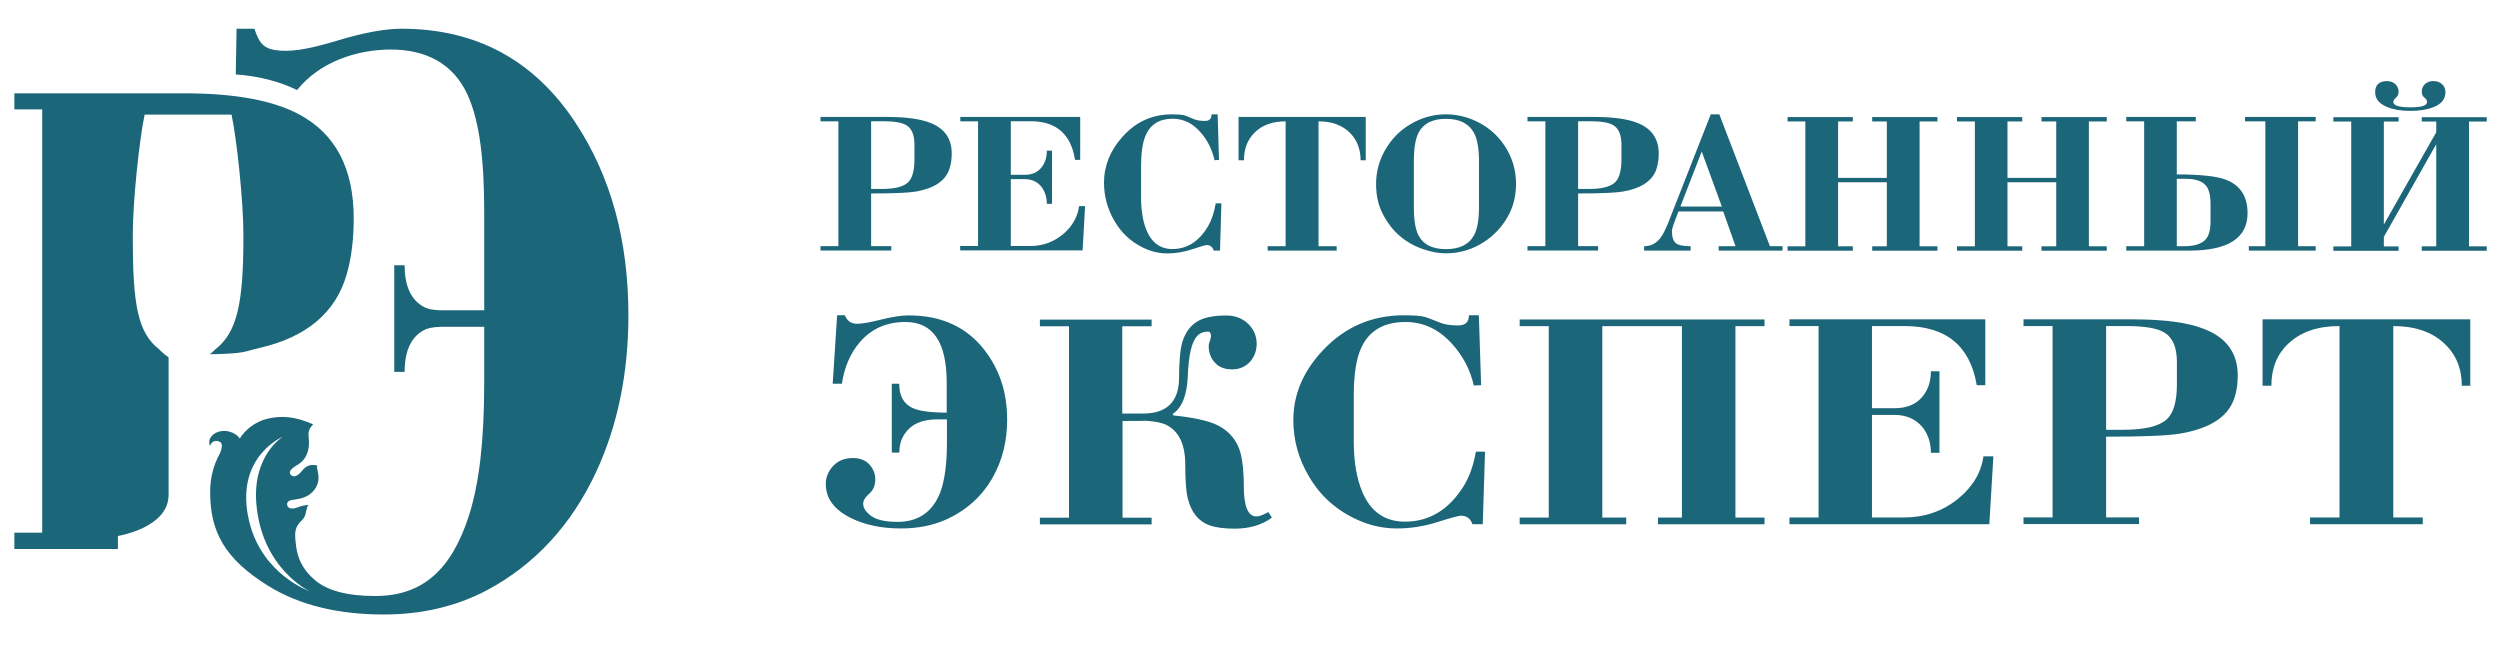
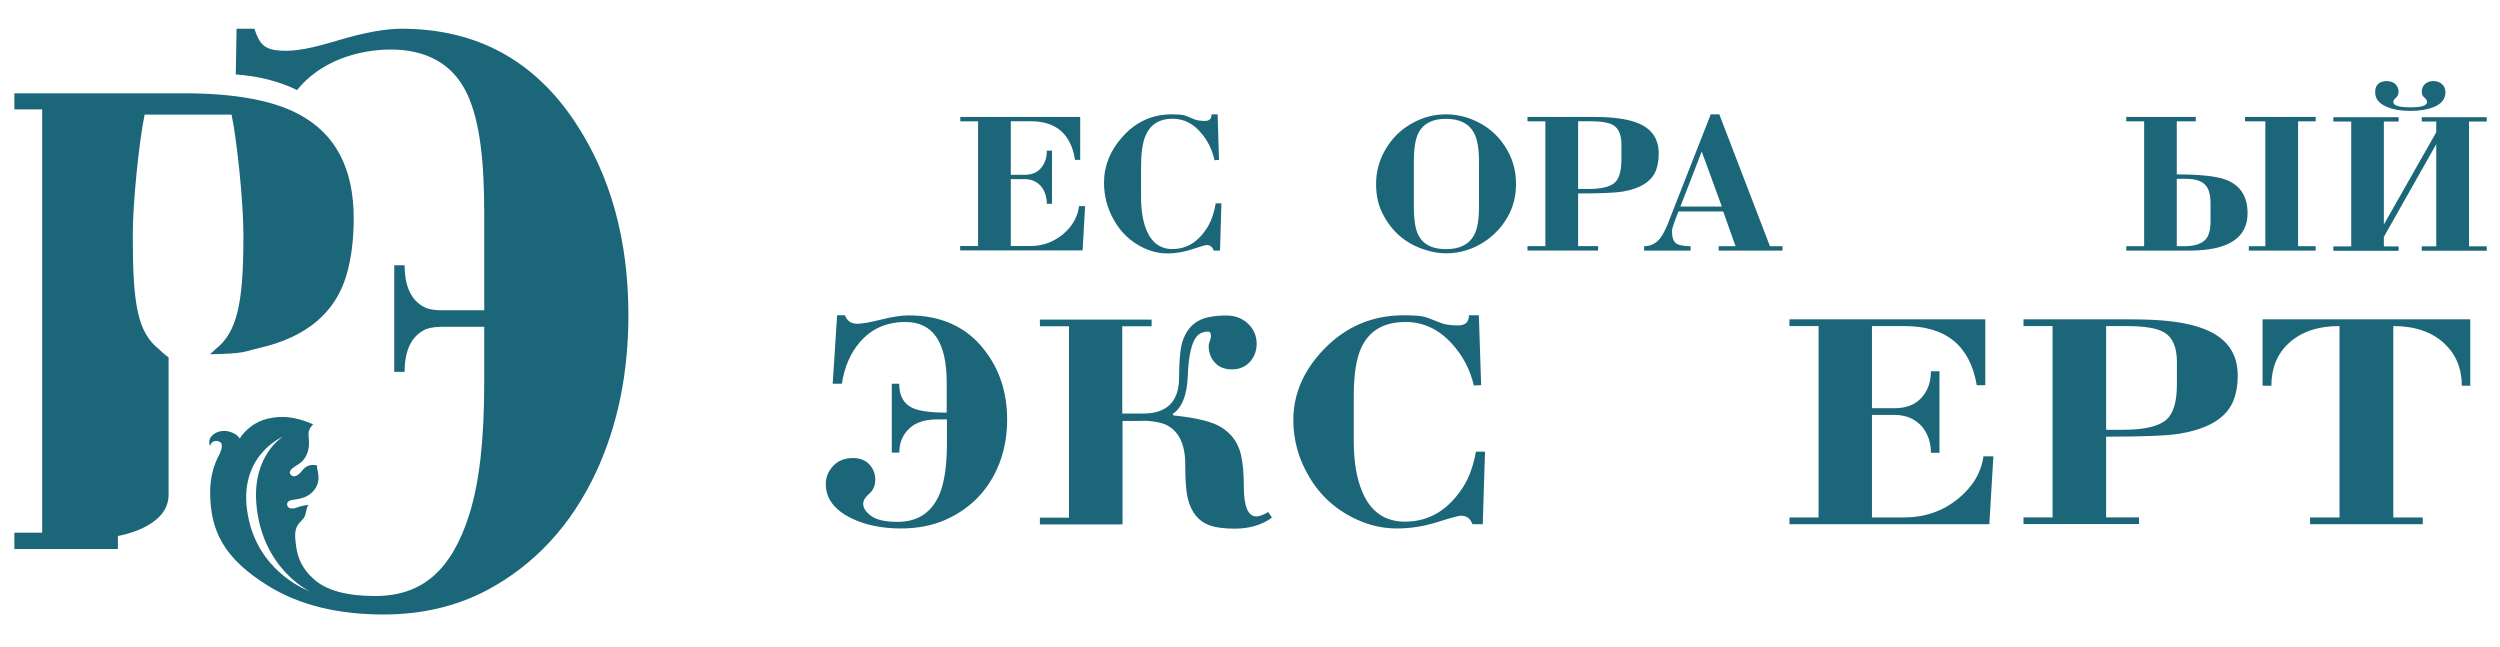
<svg xmlns="http://www.w3.org/2000/svg" width="174" height="45" viewBox="0 0 174 45" fill="none">
  <path d="M20.859 7.984C19.037 6.991 16.36 6.494 12.828 6.494H1V7.613H2.936V37.072H1V38.212H8.206V37.303C8.206 37.303 11.734 36.747 11.734 34.442V24.87C11.498 24.709 11.279 24.523 11.077 24.314C9.579 23.142 9.242 21.194 9.242 16.507C9.242 16.479 9.242 16.444 9.242 16.416C9.229 14.115 9.701 9.677 10.067 7.977H16.116C16.482 9.677 16.953 14.119 16.941 16.416C16.941 16.448 16.941 16.479 16.941 16.507C16.941 21.194 16.482 23.142 14.987 24.314C14.87 24.439 14.739 24.551 14.609 24.656C17.193 24.607 16.953 24.464 18.039 24.223C21.322 23.471 23.351 21.771 24.122 19.123C24.454 17.98 24.618 16.672 24.618 15.199C24.618 11.74 23.364 9.334 20.851 7.981L20.859 7.984Z" fill="#1C667A" />
  <path d="M40.075 8.572C37.196 4.189 33.151 2 27.944 2C26.799 2 25.33 2.269 23.537 2.808C21.739 3.347 20.577 3.591 19.525 3.525C18.389 3.451 18.064 3.077 17.707 2H16.465L16.41 5.183C17.9 5.284 19.361 5.627 20.678 6.267C22.236 4.312 24.829 3.448 27.207 3.448C29.585 3.448 31.53 4.382 32.54 6.592C33.416 8.516 33.702 11.272 33.702 14.864V21.596H30.629C30.09 21.572 29.749 21.509 29.463 21.341C28.596 20.855 28.163 19.896 28.163 18.462H27.439V25.88H28.163C28.163 24.446 28.596 23.488 29.463 23.002C29.745 22.838 30.09 22.771 30.629 22.747H33.702V26.587C33.702 30.721 33.353 33.606 32.654 35.841C31.45 39.601 29.467 41.482 26.113 41.482C24.181 41.482 22.779 41.112 21.912 40.37C21.045 39.629 20.716 38.842 20.611 38.03C20.485 37.051 20.485 36.698 21.049 36.17C21.352 35.886 21.264 35.39 21.474 35.142C21.129 35.156 20.746 35.295 20.594 35.351C20.43 35.414 20.034 35.442 19.988 35.159C19.933 34.823 20.3 34.802 20.514 34.771C21.015 34.704 21.31 34.578 21.508 34.442C22.105 34.019 22.261 33.445 22.122 32.833C22.076 32.634 22.025 32.477 22.097 32.403C21.731 32.316 21.36 32.337 21.036 32.746C20.8 33.047 20.481 33.319 20.228 33.029C20.06 32.837 20.262 32.613 20.725 32.34C21.348 31.976 21.55 31.291 21.499 30.651C21.457 30.112 21.415 29.948 21.794 29.532C20.51 28.972 19.601 28.916 18.628 29.14C17.724 29.346 17.033 29.962 16.688 30.521C16.541 30.298 16.288 30.126 15.947 30.035C15.135 29.819 14.322 30.416 14.63 31.05C14.647 30.777 14.988 30.563 15.32 30.766C15.522 30.889 15.438 31.231 15.312 31.543C14.857 32.358 14.626 33.26 14.626 34.246C14.626 36.995 15.627 38.887 18.65 40.765C20.889 42.157 23.621 42.769 26.698 42.769C29.341 42.769 31.728 42.213 33.858 41.098C37.212 39.314 39.755 36.565 41.489 32.854C42.988 29.623 43.737 25.985 43.737 21.935C43.737 16.738 42.516 12.282 40.071 8.568L40.075 8.572ZM17.361 36.355C16.229 31.829 19.689 30.392 19.689 30.392C19.689 30.392 17.568 31.669 17.841 35.047C18.212 39.597 21.558 41.154 21.558 41.154C21.558 41.154 18.275 40.013 17.361 36.359V36.355Z" fill="#1C667A" />
-   <path d="M58.351 17.136V8.446H57.106V8.14H61.761C63.102 8.14 64.119 8.286 64.812 8.577C65.767 8.971 66.241 9.677 66.241 10.69C66.241 11.12 66.179 11.506 66.048 11.841C65.758 12.613 64.987 13.115 63.742 13.334C63.216 13.421 62.182 13.465 60.63 13.465V17.129H62.033V17.435H57.106V17.129H58.351V17.136ZM60.63 8.446V13.152H61.366C62.269 13.152 62.883 12.999 63.207 12.686C63.497 12.402 63.646 11.87 63.646 11.09V10.071C63.646 9.415 63.47 8.978 63.129 8.745C62.83 8.541 62.287 8.439 61.498 8.439H60.63V8.446Z" fill="#1C667A" />
  <path d="M68.073 17.136V8.446H66.837V8.14H75.182V11.127H74.823C74.542 9.335 73.508 8.439 71.737 8.439H70.352V12.168H71.308C71.834 12.168 72.228 11.994 72.5 11.637C72.745 11.331 72.859 10.945 72.859 10.486H73.219V14.186H72.859C72.859 13.735 72.737 13.348 72.5 13.021C72.211 12.649 71.807 12.467 71.308 12.467H70.352V17.122H71.72C72.588 17.122 73.35 16.837 74.016 16.277C74.648 15.73 75.007 15.089 75.103 14.346H75.524L75.349 17.427H66.828V17.122H68.064L68.073 17.136Z" fill="#1C667A" />
  <path d="M84.615 14.15H85.01L84.913 17.442H84.475C84.396 17.187 84.23 17.056 83.993 17.056C83.896 17.056 83.563 17.151 82.985 17.347C82.406 17.537 81.836 17.639 81.258 17.639C80.679 17.639 80.127 17.508 79.592 17.253C78.698 16.83 78.014 16.182 77.514 15.293C77.067 14.492 76.839 13.633 76.839 12.715C76.839 11.542 77.269 10.471 78.128 9.517C79.057 8.475 80.206 7.958 81.556 7.958C81.95 7.958 82.24 7.98 82.424 8.024C82.52 8.053 82.739 8.14 83.081 8.286C83.274 8.373 83.528 8.417 83.853 8.417C84.177 8.417 84.326 8.264 84.326 7.958H84.747L84.843 11.134L84.528 11.149C84.37 10.428 84.063 9.794 83.598 9.255C83.046 8.592 82.38 8.264 81.617 8.264C80.697 8.264 80.065 8.658 79.732 9.437C79.522 9.925 79.417 10.646 79.417 11.6V13.698C79.417 14.616 79.539 15.373 79.776 15.971C80.135 16.874 80.74 17.333 81.6 17.333C82.634 17.333 83.467 16.794 84.098 15.716C84.335 15.3 84.51 14.776 84.615 14.15Z" fill="#1C667A" />
-   <path d="M93.022 17.442H88.227V17.136H89.48V8.446C88.56 8.446 87.832 8.709 87.315 9.233C86.824 9.721 86.579 10.362 86.579 11.156H86.202V8.14H95.056V11.156H94.697C94.697 10.369 94.442 9.728 93.943 9.233C93.408 8.709 92.689 8.446 91.769 8.446V17.136H93.031V17.442H93.022Z" fill="#1C667A" />
  <path d="M95.775 12.817C95.775 11.877 96.029 11.01 96.547 10.209C97.09 9.357 97.844 8.73 98.791 8.33C99.378 8.082 99.992 7.958 100.632 7.958C101.272 7.958 101.903 8.082 102.499 8.33C103.455 8.723 104.2 9.342 104.743 10.18C105.261 10.974 105.515 11.841 105.515 12.787C105.515 13.545 105.366 14.223 105.076 14.82C104.682 15.628 104.103 16.291 103.349 16.801C102.517 17.355 101.614 17.631 100.632 17.631C100.141 17.631 99.606 17.537 99.045 17.34C97.809 16.918 96.88 16.116 96.266 14.936C95.942 14.339 95.775 13.633 95.775 12.809V12.817ZM98.405 14.419C98.405 15.315 98.51 15.978 98.738 16.4C99.071 17.027 99.703 17.34 100.641 17.34C101.579 17.34 102.219 17.027 102.578 16.4C102.823 15.971 102.937 15.308 102.937 14.419V11.207C102.937 10.318 102.815 9.655 102.578 9.226C102.219 8.592 101.579 8.271 100.641 8.271C99.703 8.271 99.071 8.592 98.738 9.226C98.519 9.641 98.405 10.296 98.405 11.207V14.419Z" fill="#1C667A" />
  <path d="M107.557 17.136V8.446H106.312V8.14H110.967C112.308 8.14 113.325 8.286 114.018 8.577C114.973 8.971 115.447 9.677 115.447 10.69C115.447 11.12 115.385 11.506 115.263 11.841C114.965 12.613 114.202 13.115 112.948 13.334C112.431 13.421 111.388 13.465 109.836 13.465V17.129H111.23V17.435H106.312V17.129H107.557V17.136ZM109.836 8.446V13.152H110.573C111.476 13.152 112.089 12.999 112.414 12.686C112.703 12.402 112.852 11.87 112.852 11.09V10.071C112.852 9.415 112.677 8.978 112.335 8.745C112.045 8.541 111.493 8.439 110.695 8.439H109.828L109.836 8.446Z" fill="#1C667A" />
  <path d="M119.935 14.718H116.823C116.517 15.483 116.367 15.927 116.367 16.051C116.367 16.488 116.455 16.772 116.63 16.918C116.806 17.063 117.156 17.136 117.665 17.136V17.442H114.43V17.136C114.877 17.136 115.254 16.954 115.543 16.59C115.719 16.371 115.903 16.014 116.096 15.534L119.068 7.958H119.664L123.188 17.136H124.064V17.442H119.62V17.136H120.795L119.935 14.718ZM118.436 10.559L116.955 14.375H119.839L118.445 10.559H118.436Z" fill="#1C667A" />
-   <path d="M127.931 12.686V17.143H128.956V17.449H124.415V17.143H125.651V8.454H124.415V8.148H128.956V8.454H127.931V12.38H131.323V8.454H130.306V8.148H134.847V8.454H133.603V17.143H134.847V17.449H130.306V17.143H131.323V12.686H127.931Z" fill="#1C667A" />
-   <path d="M139.721 12.686V17.143H140.747V17.449H136.206V17.143H137.451V8.454H136.206V8.148H140.747V8.454H139.721V12.38H143.114V8.454H142.088V8.148H146.629V8.454H145.385V17.143H146.629V17.449H142.088V17.143H143.114V12.686H139.721Z" fill="#1C667A" />
  <path d="M151.504 8.454V12.139C153.126 12.139 154.256 12.263 154.888 12.496C155.913 12.875 156.431 13.654 156.431 14.834C156.431 16.568 155.08 17.442 152.372 17.442H147.988V17.136H149.233V8.446H147.988V8.14H152.827V8.446H151.504V8.454ZM151.504 12.445V17.136H152.03C152.722 17.136 153.204 16.983 153.494 16.684C153.739 16.43 153.853 16 153.853 15.402V14.186C153.853 13.596 153.748 13.166 153.52 12.904C153.257 12.598 152.792 12.445 152.126 12.445H151.513H151.504ZM157.667 17.136V8.446H156.255V8.14H161.173V8.446H159.946V17.136H161.173V17.442H156.518V17.136H157.667Z" fill="#1C667A" />
  <path d="M171.842 8.454V17.143H173.078V17.449H168.555V17.143H169.563V10.034L165.916 16.488V17.151H166.942V17.457H162.401V17.151H163.645V8.461H162.401V8.155H166.942V8.461H165.916V15.628L169.563 9.204V8.461H168.555V8.155H173.078V8.461H171.842V8.454ZM166.153 5.649C166.398 5.649 166.582 5.722 166.731 5.868C166.872 6.013 166.942 6.188 166.942 6.385C166.942 6.56 166.88 6.698 166.758 6.8C166.635 6.902 166.574 7.004 166.574 7.099C166.574 7.346 166.977 7.47 167.766 7.47C168.555 7.47 168.923 7.346 168.923 7.099C168.923 6.997 168.862 6.888 168.739 6.793C168.616 6.698 168.555 6.56 168.555 6.385C168.555 6.174 168.625 5.999 168.774 5.853C168.923 5.715 169.116 5.642 169.352 5.642C169.615 5.642 169.826 5.715 169.975 5.868C170.133 6.013 170.203 6.203 170.203 6.421C170.203 6.895 169.922 7.244 169.361 7.463C168.932 7.63 168.397 7.718 167.766 7.718C167.135 7.718 166.617 7.638 166.188 7.463C165.6 7.237 165.311 6.888 165.311 6.421C165.311 5.904 165.592 5.642 166.161 5.642L166.153 5.649Z" fill="#1C667A" />
  <path d="M62.068 31.493V26.707H62.585C62.585 27.545 62.892 28.106 63.505 28.39C63.952 28.608 64.75 28.718 65.89 28.718V26.627C65.89 23.815 64.934 22.41 63.014 22.41C61.699 22.41 60.639 22.883 59.832 23.83C59.183 24.587 58.771 25.549 58.596 26.707H57.956L58.263 21.944H58.806C58.955 22.337 59.245 22.534 59.648 22.534C59.99 22.534 60.551 22.439 61.331 22.242C62.111 22.045 62.751 21.951 63.242 21.951C65.504 21.951 67.257 22.745 68.502 24.34C69.563 25.695 70.098 27.312 70.098 29.206C70.098 30.677 69.773 32.003 69.124 33.175C68.371 34.53 67.266 35.528 65.811 36.176C64.882 36.584 63.847 36.781 62.707 36.781C61.375 36.781 60.209 36.541 59.218 36.053C58.052 35.47 57.474 34.683 57.474 33.685C57.474 33.212 57.649 32.797 57.991 32.425C58.333 32.061 58.789 31.879 59.376 31.879C59.849 31.879 60.235 32.032 60.507 32.323C60.779 32.622 60.919 32.971 60.919 33.379C60.919 33.787 60.779 34.122 60.498 34.363C60.218 34.603 60.078 34.829 60.078 35.062C60.078 35.361 60.27 35.645 60.639 35.914C61.016 36.184 61.62 36.322 62.462 36.322C63.917 36.322 64.908 35.637 65.443 34.268C65.749 33.452 65.907 32.294 65.907 30.794V29.191H65.215C64.373 29.191 63.724 29.402 63.277 29.832C62.821 30.262 62.593 30.815 62.593 31.5H62.076L62.068 31.493Z" fill="#1C667A" />
-   <path d="M78.11 22.701V28.783H79.548C81.223 28.783 82.064 27.945 82.064 26.27C82.064 25.134 82.143 24.311 82.292 23.801C82.599 22.817 83.23 22.235 84.194 22.06C84.519 21.994 84.904 21.958 85.352 21.958C85.983 21.958 86.509 22.169 86.921 22.584C87.28 22.963 87.464 23.407 87.464 23.925C87.464 24.384 87.324 24.784 87.052 25.119C86.728 25.513 86.29 25.709 85.746 25.709C85.203 25.709 84.799 25.534 84.51 25.185C84.256 24.886 84.124 24.515 84.124 24.07C84.124 23.99 84.151 23.881 84.203 23.735C84.256 23.597 84.282 23.48 84.282 23.4C84.282 23.182 84.212 23.08 84.08 23.08C83.756 23.08 83.493 23.189 83.309 23.4C82.932 23.823 82.722 24.755 82.669 26.197C82.616 27.508 82.266 28.383 81.617 28.812L81.67 28.914C83.037 29.053 84.054 29.271 84.72 29.584C85.597 30.021 86.141 30.699 86.368 31.631C86.5 32.214 86.57 32.95 86.57 33.838C86.57 35.244 86.859 35.943 87.447 35.943C87.648 35.943 87.929 35.841 88.271 35.637L88.525 36.023C87.841 36.533 86.973 36.795 85.93 36.795C85.194 36.795 84.606 36.715 84.159 36.555C83.405 36.271 82.906 35.652 82.669 34.69C82.546 34.188 82.494 33.408 82.494 32.338C82.494 30.866 82.011 29.927 81.056 29.519C80.714 29.388 80.232 29.308 79.618 29.278C79.837 29.293 79.347 29.3 78.128 29.3V36.031H80.153V36.497H72.377V36.031H74.402V22.708H72.377V22.242H80.153V22.708H78.128L78.11 22.701Z" fill="#1C667A" />
+   <path d="M78.11 22.701V28.783H79.548C81.223 28.783 82.064 27.945 82.064 26.27C82.064 25.134 82.143 24.311 82.292 23.801C82.599 22.817 83.23 22.235 84.194 22.06C84.519 21.994 84.904 21.958 85.352 21.958C85.983 21.958 86.509 22.169 86.921 22.584C87.28 22.963 87.464 23.407 87.464 23.925C87.464 24.384 87.324 24.784 87.052 25.119C86.728 25.513 86.29 25.709 85.746 25.709C85.203 25.709 84.799 25.534 84.51 25.185C84.256 24.886 84.124 24.515 84.124 24.07C84.124 23.99 84.151 23.881 84.203 23.735C84.256 23.597 84.282 23.48 84.282 23.4C84.282 23.182 84.212 23.08 84.08 23.08C83.756 23.08 83.493 23.189 83.309 23.4C82.932 23.823 82.722 24.755 82.669 26.197C82.616 27.508 82.266 28.383 81.617 28.812L81.67 28.914C83.037 29.053 84.054 29.271 84.72 29.584C85.597 30.021 86.141 30.699 86.368 31.631C86.5 32.214 86.57 32.95 86.57 33.838C86.57 35.244 86.859 35.943 87.447 35.943C87.648 35.943 87.929 35.841 88.271 35.637L88.525 36.023C87.841 36.533 86.973 36.795 85.93 36.795C85.194 36.795 84.606 36.715 84.159 36.555C83.405 36.271 82.906 35.652 82.669 34.69C82.546 34.188 82.494 33.408 82.494 32.338C82.494 30.866 82.011 29.927 81.056 29.519C80.714 29.388 80.232 29.308 79.618 29.278C79.837 29.293 79.347 29.3 78.128 29.3V36.031V36.497H72.377V36.031H74.402V22.708H72.377V22.242H80.153V22.708H78.128L78.11 22.701Z" fill="#1C667A" />
  <path d="M102.718 31.434H103.358L103.2 36.482H102.481C102.341 36.089 102.078 35.892 101.684 35.892C101.535 35.892 100.982 36.038 100.044 36.337C99.106 36.635 98.16 36.781 97.222 36.781C96.284 36.781 95.372 36.584 94.504 36.191C93.049 35.543 91.918 34.545 91.12 33.19C90.384 31.959 90.016 30.64 90.016 29.235C90.016 27.436 90.717 25.804 92.119 24.333C93.645 22.737 95.503 21.944 97.713 21.944C98.361 21.944 98.835 21.98 99.124 22.045C99.282 22.082 99.632 22.22 100.202 22.446C100.509 22.577 100.93 22.65 101.465 22.65C101.999 22.65 102.236 22.417 102.236 21.944H102.929L103.086 26.809L102.578 26.831C102.324 25.724 101.815 24.755 101.061 23.932C100.15 22.919 99.071 22.41 97.826 22.41C96.319 22.41 95.293 23.007 94.741 24.209C94.399 24.952 94.223 26.059 94.223 27.523V30.742C94.223 32.141 94.425 33.306 94.811 34.224C95.389 35.615 96.389 36.307 97.791 36.307C99.483 36.307 100.842 35.477 101.877 33.824C102.271 33.19 102.552 32.389 102.727 31.42L102.718 31.434Z" fill="#1C667A" />
-   <path d="M111.52 22.701V36.023H113.185V36.489H105.769V36.023H107.794V22.701H105.769V22.235H122.811V22.701H120.786V36.023H122.811V36.489H115.395V36.023H117.06V22.701H111.511H111.52Z" fill="#1C667A" />
  <path d="M126.572 36.016V22.694H124.546V22.227H138.178V26.809H137.582C137.118 24.063 135.443 22.694 132.55 22.694H130.289V28.412H131.858C132.708 28.412 133.366 28.142 133.804 27.603C134.198 27.13 134.391 26.54 134.391 25.84H134.987V31.515H134.391C134.391 30.823 134.198 30.233 133.804 29.73C133.322 29.162 132.673 28.878 131.858 28.878H130.289V36.016H132.524C133.944 36.016 135.198 35.586 136.276 34.719C137.302 33.882 137.889 32.898 138.047 31.762H138.739L138.459 36.482H124.546V36.016H126.572Z" fill="#1C667A" />
  <path d="M142.86 36.016V22.694H140.835V22.227H148.435C150.627 22.227 152.284 22.446 153.415 22.898C154.975 23.509 155.747 24.587 155.747 26.139C155.747 26.802 155.641 27.385 155.44 27.902C154.958 29.089 153.704 29.854 151.67 30.189C150.811 30.327 149.119 30.393 146.586 30.393V36.009H148.874V36.475H140.835V36.009H142.86V36.016ZM146.586 22.694V29.912H147.787C149.259 29.912 150.259 29.672 150.794 29.198C151.276 28.761 151.512 27.953 151.512 26.758V25.192C151.512 24.187 151.232 23.509 150.662 23.16C150.18 22.847 149.295 22.694 147.997 22.694H146.586Z" fill="#1C667A" />
  <path d="M168.607 36.482H160.779V36.016H162.83V22.694C161.322 22.694 160.147 23.094 159.288 23.896C158.482 24.646 158.087 25.629 158.087 26.846H157.474V22.227H171.93V26.846H171.342C171.342 25.636 170.93 24.653 170.115 23.896C169.247 23.094 168.064 22.694 166.573 22.694V36.016H168.625V36.482H168.607Z" fill="#1C667A" />
</svg>